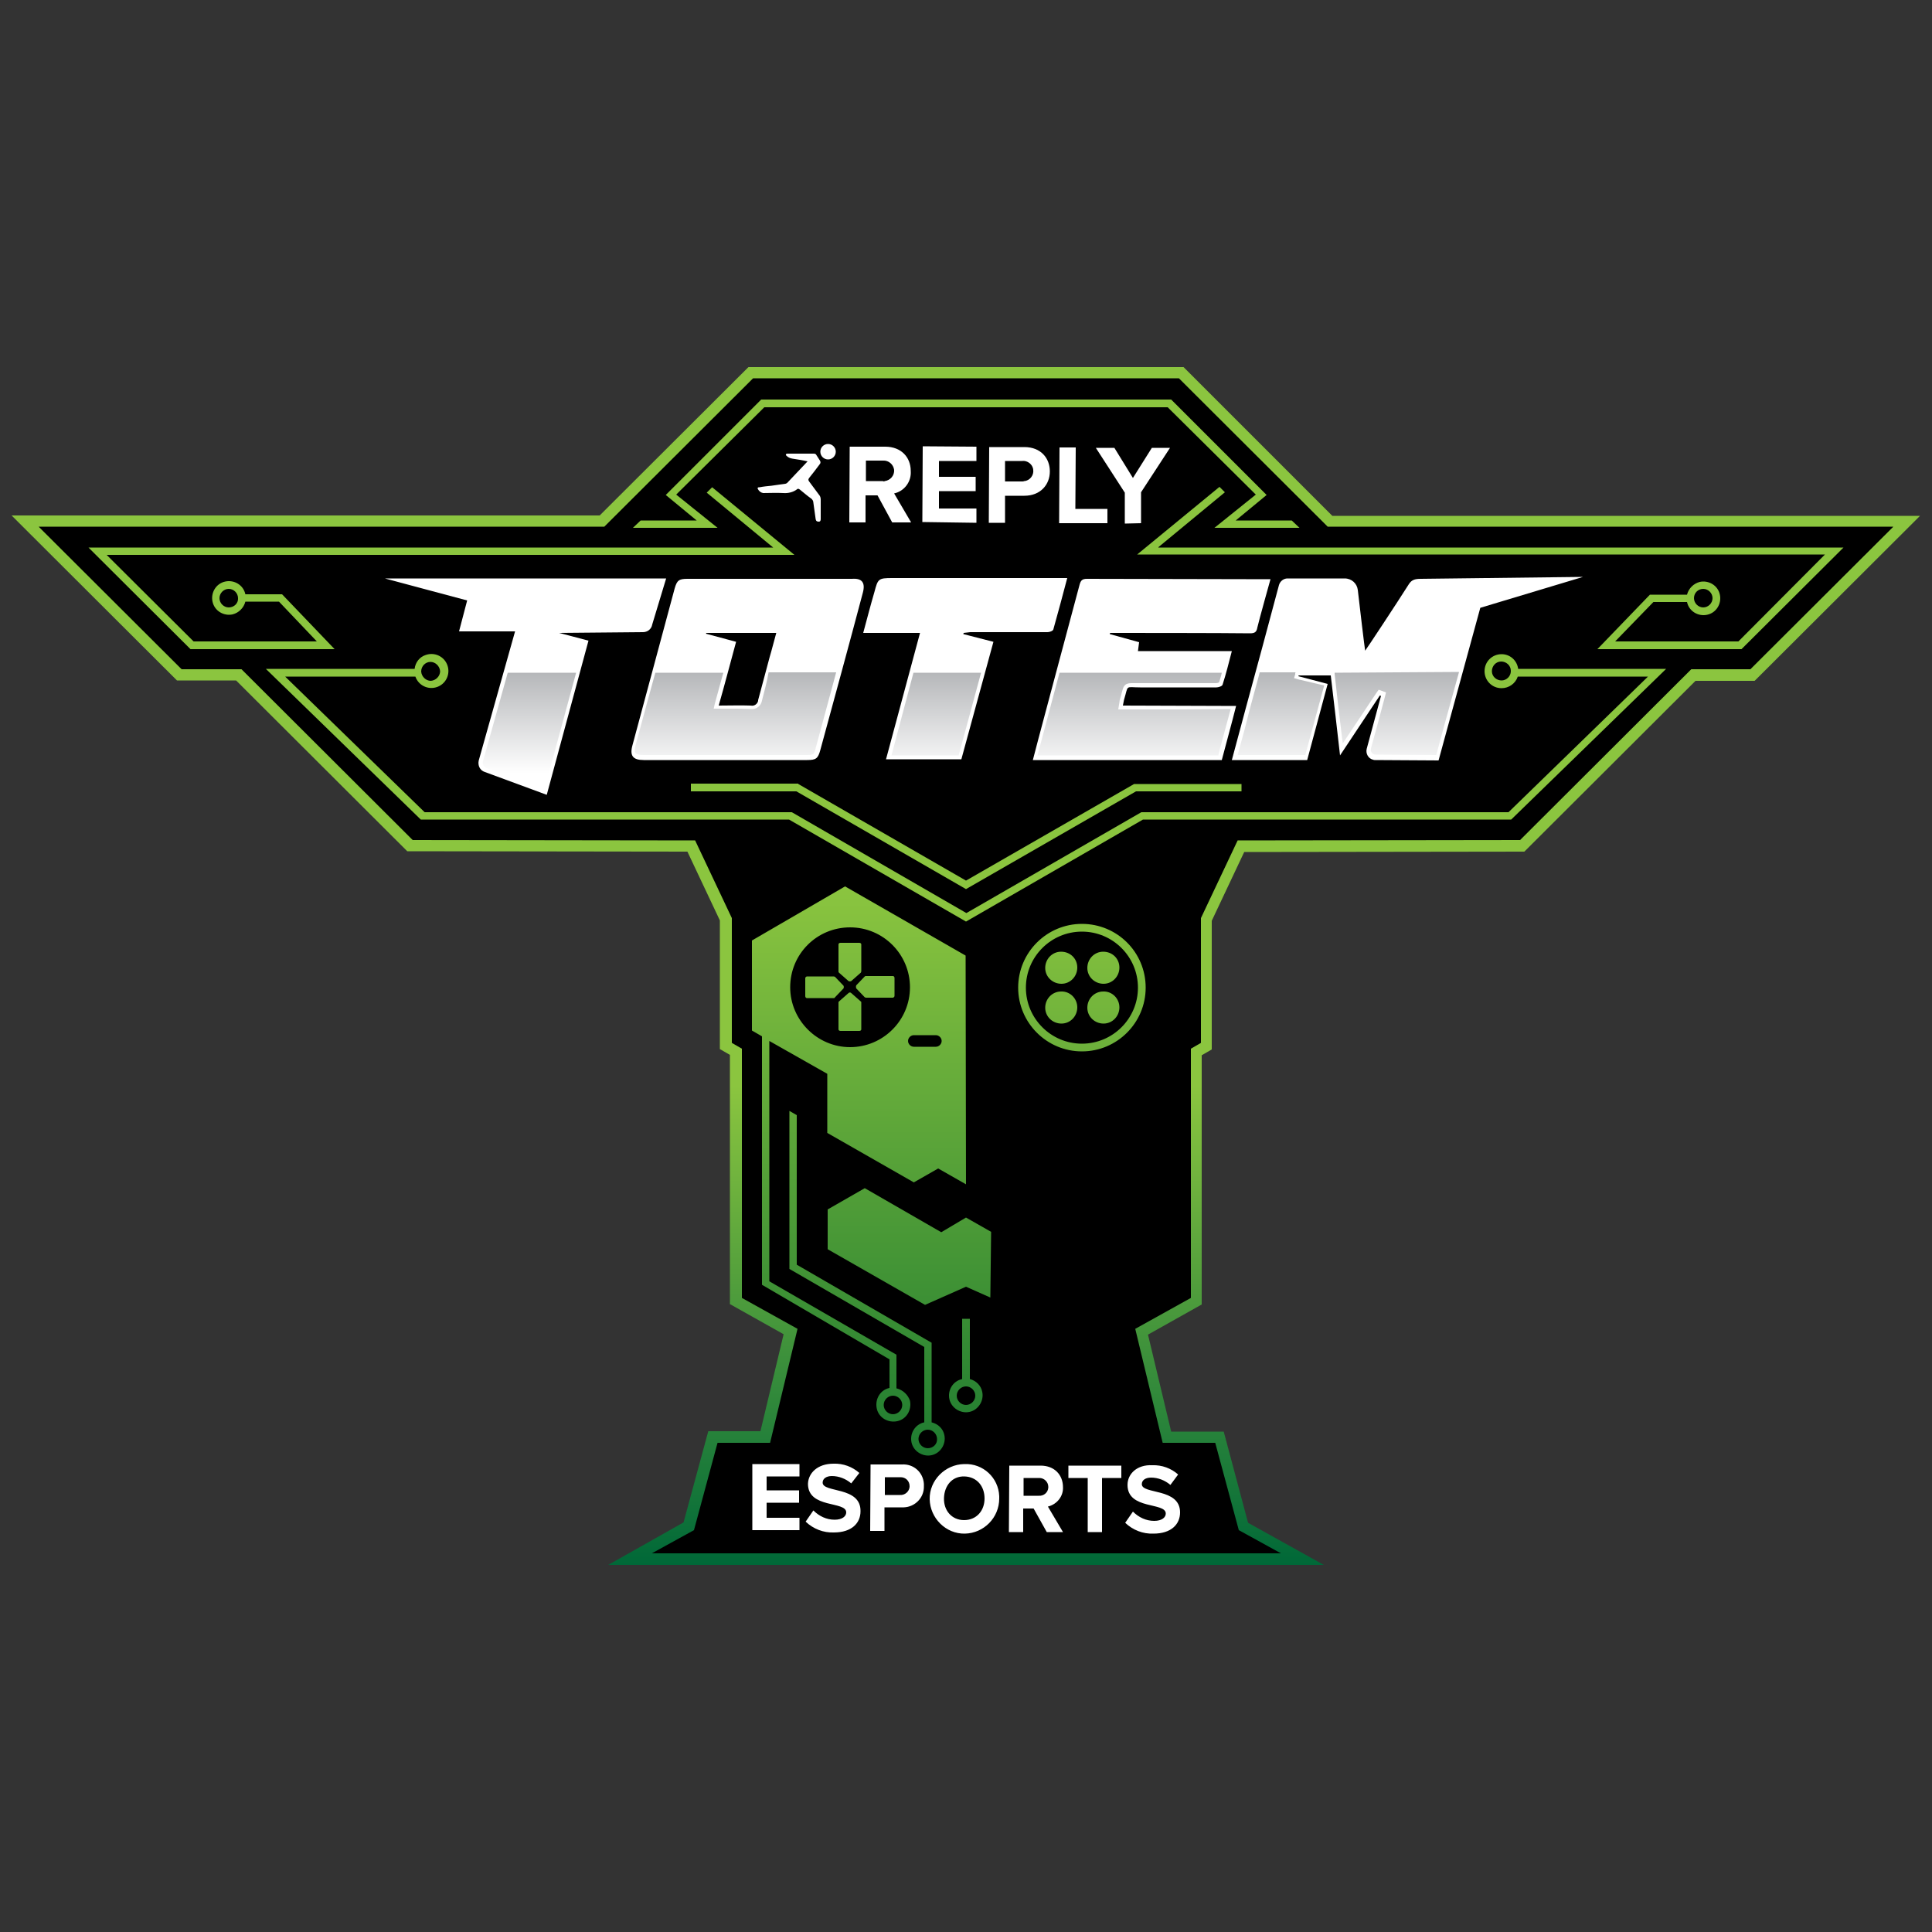
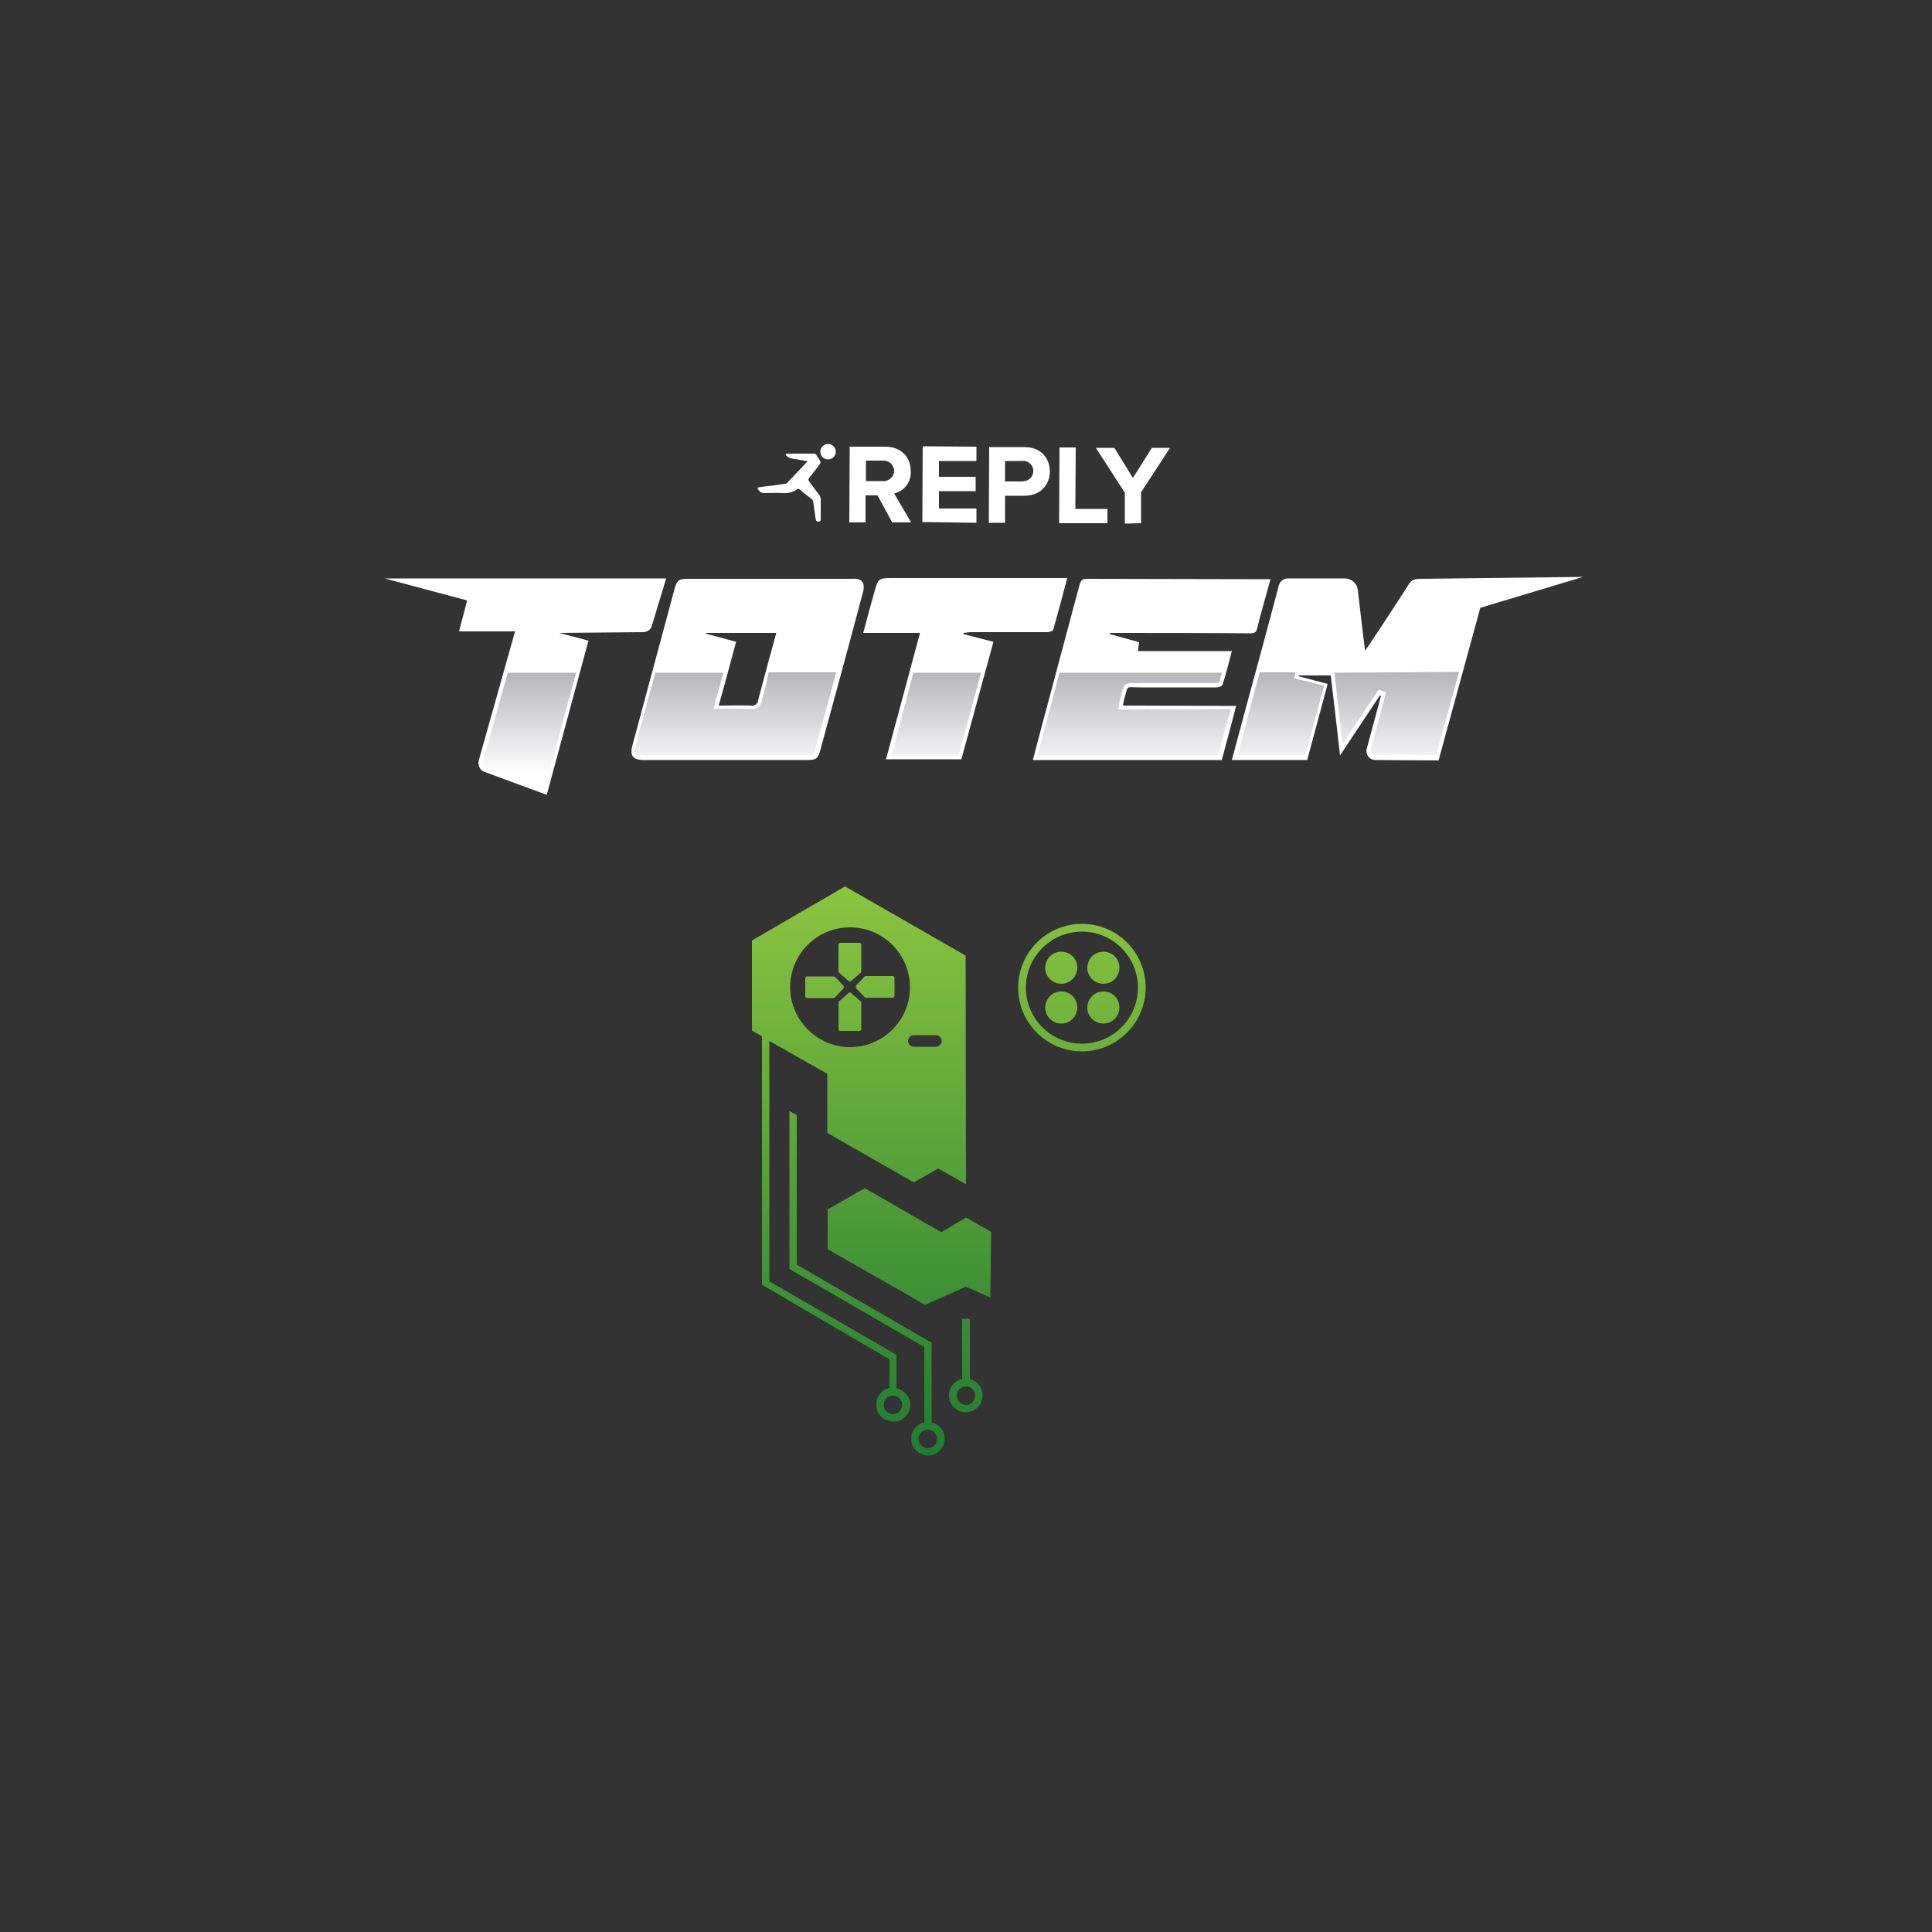
<svg xmlns="http://www.w3.org/2000/svg" version="1.1" id="Layers" x="0px" y="0px" viewBox="0 0 500 500" style="enable-background:new 0 0 500 500;" xml:space="preserve">
  <rect x="0" y="0" width="500" height="500" fill="#333333" stroke="none" />
  <style type="text/css">
	.st0{fill:#8BC53F;}
	.st1{fill:url(#SVGID_1_);}
	.st2{fill:url(#SVGID_2_);}
	.st3{fill:#FFFFFF;}
	.st4{fill:url(#SVGID_3_);}
</style>
-   <polygon points="163,403.5 178.3,395 184.5,371.9 198,371.9 204.6,344.7 190.4,336.8 190.4,272.2 187.8,270.7 187.8,237.9   178.8,219 106,218.9 61.7,174.7 46.4,174.7 6.5,134.9 155.9,134.9 194.3,96.5 305.7,96.5 344.1,134.9 493.5,134.9 453.6,174.7   438.3,174.7 394,218.9 321.2,219 312.2,237.9 312.2,270.7 309.6,272.2 309.6,336.8 295.4,344.7 302,371.9 315.5,371.9 321.7,395   337,403.5 " />
-   <path class="st0" d="M73,153.8h-9.5c-0.5-2.4-2.9-3.8-5.2-3.3c-2.4,0.5-3.8,2.9-3.3,5.2c0.5,2.4,2.9,3.8,5.2,3.3  c1.6-0.4,2.9-1.7,3.3-3.3h8.7L82,166H50.1l-22.5-22.4h178l-21.3-17.5l-1.4,1.4l17.2,14.2H22.9L49.3,168h37.3L73,153.8z M59.2,157.2  c-1.3,0-2.4-1.1-2.4-2.4c0-1.3,1.1-2.4,2.4-2.4c1.3,0,2.4,1.1,2.4,2.4C61.7,156.1,60.6,157.2,59.2,157.2  C59.2,157.2,59.2,157.2,59.2,157.2L59.2,157.2z M388.6,169.3c-2.4,0-4.4,1.9-4.4,4.4c0,2.4,1.9,4.4,4.4,4.4c1.9,0,3.6-1.2,4.2-3  h33.7l-36.1,35.1h-95l-0.2,0.1l-45.1,26l-45-26l-0.2-0.1h-95l-36.1-35.1h33.7c0.8,2.3,3.3,3.5,5.6,2.7s3.5-3.3,2.7-5.6  c-0.8-2.3-3.3-3.5-5.6-2.7c-1.6,0.5-2.7,1.9-2.9,3.6H68.8l40.1,39h95.3l45.8,26.4l45.8-26.4h95.3l40.1-39h-38.3  C392.6,170.9,390.8,169.3,388.6,169.3z M388.6,176.1c-1.3,0-2.5-1-2.5-2.4c0-1.3,1-2.5,2.4-2.5c1.3,0,2.5,1,2.5,2.4c0,0,0,0,0,0.1  C391,175,389.9,176.1,388.6,176.1z M111.4,171.3c1.3,0,2.4,1.1,2.5,2.4c0,1.3-1.1,2.4-2.4,2.5c-1.3,0-2.4-1.1-2.5-2.4c0,0,0,0,0,0  C109,172.4,110.1,171.3,111.4,171.3z M299.8,141.6l17.2-14.2l-1.4-1.4l-21.3,17.5h178L449.9,166H418l9.9-10.2h8.7  c0.5,2.4,2.9,3.8,5.2,3.3c2.4-0.5,3.8-2.9,3.3-5.2c-0.5-2.4-2.9-3.8-5.2-3.3c-1.6,0.4-2.9,1.7-3.3,3.3H427l-13.6,14.1h37.3  l26.4-26.3H299.8z M440.8,152.4c1.3,0,2.4,1.1,2.4,2.4c0,1.3-1.1,2.4-2.4,2.4c-1.3,0-2.4-1.1-2.4-2.4c0,0,0,0,0,0  C438.4,153.4,439.5,152.4,440.8,152.4L440.8,152.4z M185.7,136.6h-21.9l2-1.9h14.5l-8-6.6l24.7-24.7h106.1l24.7,24.7l-8,6.6h14.5  l2,1.9h-22l10.7-8.6l-22.8-22.6H197.8l-22.8,22.6L185.7,136.6z M206.6,202.9l43.4,25l43.5-25h27.8v1.9h-27.3L250,230.1l-43.9-25.3  h-27.3v-2H206.6z" />
  <linearGradient id="SVGID_1_" gradientUnits="userSpaceOnUse" x1="245.515" y1="272.47" x2="245.515" y2="125.198" gradientTransform="matrix(1 0 0 -1 0 502)">
    <stop offset="0" style="stop-color:#8BC53F" />
    <stop offset="1" style="stop-color:#1F7C31" />
  </linearGradient>
  <path class="st1" d="M241.1,368.1v-20.6l-34.9-20.2v-38.7l-1.9-1.1v40.9l34.9,20.2v19.5c-2.4,0.5-3.8,2.9-3.3,5.2s2.9,3.8,5.2,3.3  s3.8-2.9,3.3-5.2C244.1,369.8,242.8,368.5,241.1,368.1L241.1,368.1z M240.1,374.8c-1.3,0-2.4-1.1-2.4-2.4c0-1.3,1.1-2.4,2.4-2.4  c1.3,0,2.4,1.1,2.4,2.4c0,0,0,0,0,0C242.6,373.7,241.5,374.8,240.1,374.8L240.1,374.8z M251,356.9v-15.6h-2v15.6  c-2.4,0.5-3.8,2.9-3.3,5.2s2.9,3.8,5.2,3.3s3.8-2.9,3.3-5.2C253.9,358.6,252.6,357.3,251,356.9L251,356.9z M250,363.6  c-1.3,0-2.4-1.1-2.4-2.4c0-1.3,1.1-2.4,2.4-2.4c1.3,0,2.4,1.1,2.4,2.4c0,0,0,0,0,0C252.4,362.5,251.3,363.6,250,363.6z M250,315.1  l6.5,3.7l-0.2,17L250,333l-10.6,4.7l-25.2-14.4V313l9.6-5.5l19.8,11.4L250,315.1z M222.8,259.2c0.1,0.1,0.1,0.1,0.1,0.2v7  c0,0.2-0.2,0.4-0.5,0.4h-4.9c-0.3,0-0.5-0.2-0.5-0.4v-7c0-0.1,0.1-0.2,0.1-0.2l2.5-2.2c0.2-0.2,0.5-0.2,0.7,0L222.8,259.2z   M215.8,258.3h-7c-0.2,0-0.4-0.2-0.4-0.5v-4.6c0-0.2,0.1-0.4,0.4-0.5h7c0.1,0,0.2,0.1,0.3,0.1l2.2,2.3c0.1,0.2,0.1,0.5,0,0.7  l-2.2,2.3C216,258.3,216,258.3,215.8,258.3L215.8,258.3z M217.1,251.7c-0.1-0.1-0.1-0.2-0.1-0.3v-7c0-0.2,0.2-0.4,0.5-0.4h4.9  c0.3,0,0.5,0.2,0.5,0.4v7c0,0.1-0.1,0.2-0.1,0.3l-2.5,2.2c-0.2,0.1-0.5,0.1-0.7,0L217.1,251.7z M221.6,255l2.2-2.3  c0.1-0.1,0.2-0.1,0.3-0.1h7c0.2,0,0.4,0.2,0.4,0.5v4.6c0,0.2-0.1,0.4-0.4,0.5h-7c-0.1,0-0.2-0.1-0.3-0.1l-2.2-2.3  C221.5,255.5,221.5,255.2,221.6,255L221.6,255z M232,359.3v-8.7l-32.9-19v-62.2l15,8.5v15.3l22.4,12.8l6.3-3.6l7.2,4.1l-0.1-59.2  l-31.2-17.9l-24.1,14v23.3l2.6,1.5v64.3l33,19.3v7.4c-2.4,0.5-3.8,2.9-3.3,5.3c0.5,2.4,2.9,3.8,5.3,3.3c2.4-0.5,3.8-2.9,3.3-5.3  C235,361,233.7,359.7,232,359.3L232,359.3z M242.2,267.9c0.8,0,1.5,0.7,1.5,1.5c0,0.8-0.7,1.5-1.5,1.5c0,0,0,0,0,0h-5.7  c-0.8,0-1.5-0.7-1.5-1.5c0-0.8,0.7-1.5,1.5-1.5c0,0,0,0,0,0H242.2z M220,240c8.6,0,15.5,7,15.5,15.5c0,8.6-7,15.5-15.5,15.5  s-15.5-7-15.5-15.5C204.5,246.9,211.4,240,220,240C220,240,220,240,220,240z M231.1,366c-1.3,0-2.4-1.1-2.4-2.4s1.1-2.4,2.4-2.4  c1.3,0,2.4,1.1,2.4,2.4C233.5,364.9,232.4,366,231.1,366C231.1,366,231.1,366,231.1,366L231.1,366z M278.8,250.4  c0,2.3-1.8,4.2-4.1,4.2c-2.3,0-4.2-1.8-4.2-4.1s1.8-4.2,4.1-4.2c0,0,0,0,0,0C277,246.3,278.8,248.1,278.8,250.4  C278.8,250.4,278.8,250.4,278.8,250.4L278.8,250.4z M289.7,250.4c0,2.3-1.8,4.2-4.1,4.2c-2.3,0-4.2-1.8-4.2-4.1s1.8-4.2,4.1-4.2  c0,0,0,0,0,0C287.9,246.3,289.7,248.1,289.7,250.4C289.7,250.4,289.7,250.4,289.7,250.4L289.7,250.4z M278.8,260.7  c0,2.3-1.8,4.2-4.1,4.2c-2.3,0-4.2-1.8-4.2-4.1c0-2.3,1.8-4.2,4.1-4.2c0,0,0,0,0,0C276.9,256.5,278.8,258.4,278.8,260.7  C278.8,260.6,278.8,260.7,278.8,260.7L278.8,260.7z M289.7,260.7c0,2.3-1.8,4.2-4.1,4.2c-2.3,0-4.2-1.8-4.2-4.1  c0-2.3,1.8-4.2,4.1-4.2c0,0,0,0,0,0C287.8,256.5,289.7,258.4,289.7,260.7C289.7,260.6,289.7,260.7,289.7,260.7L289.7,260.7z   M280,239.1c-9.1,0-16.5,7.4-16.5,16.5c0,9.1,7.4,16.5,16.5,16.5c9.1,0,16.5-7.4,16.5-16.5C296.5,246.4,289.1,239.1,280,239.1z   M280,270.1c-8,0-14.5-6.5-14.5-14.5c0-8,6.5-14.5,14.5-14.5c8,0,14.5,6.5,14.5,14.5C294.5,263.6,288,270.1,280,270.1z" />
  <linearGradient id="SVGID_2_" gradientUnits="userSpaceOnUse" x1="250" y1="407" x2="250" y2="97" gradientTransform="matrix(1 0 0 -1 0 502)">
    <stop offset="0" style="stop-color:#8BC53F" />
    <stop offset="0.6" style="stop-color:#8BC53F" />
    <stop offset="1" style="stop-color:#006838" />
  </linearGradient>
-   <path class="st2" d="M305.1,97.9l38.5,38.4H490l-37,36.9h-15.3l-44.3,44.2l-73.1,0.1l-9.5,20.1v32.3l-2.6,1.5v64.5l-14.4,8l7.1,29.5  h13.6l6.1,22.6l10.9,6H168.7l10.9-6l6.1-22.6h13.6l7.1-29.5l-14.4-8v-64.5l-2.6-1.5v-32.3l-9.5-20.1l-73.1-0.1l-44.3-44.2H47  l-37-36.9h146.4l38.5-38.4H305.1 M306.3,95H193.7l-38.5,38.4H3l42.8,42.7h15.3l44.3,44.2l72.5,0.1l8.4,17.8v33.3l2.6,1.5v64.5  l13.9,7.8l-6,25.1h-13.5l-6.4,23.6L157.4,405h185.2L323,394.1l-6.3-23.6h-13.6l-6-25.1l13.9-7.8v-64.5l2.6-1.5v-33.3l8.4-17.8  l72.5-0.1l44.3-44.2h15.3l42.8-42.7H344.8L306.3,95z" />
  <path class="st3" d="M209,119.4c-1.3-0.3-2.6-0.5-3.9-0.7c-0.6-0.1-1.1-0.3-1.5-0.7c-0.1-0.1-0.3-0.2-0.2-0.4  c0.1-0.2,0.2-0.2,0.4-0.2h6.8c0.3,0,0.6,0.1,0.7,0.4c0.3,0.5,0.6,0.9,0.9,1.4c0.2,0.3,0.2,0.7-0.1,1c-0.9,1.2-1.8,2.4-2.7,3.5  c-0.2,0.3-0.3,0.5,0,0.9c0.9,1.2,1.7,2.3,2.6,3.5c0.3,0.3,0.4,0.8,0.4,1.2c0,1.7,0,3.3,0,5c0,0.4-0.1,0.7-0.5,0.7s-0.7-0.1-0.8-0.6  c-0.2-1.4-0.4-2.9-0.6-4.3c0-0.4-0.2-0.8-0.6-1.1c-1-0.7-1.9-1.5-2.9-2.3c-0.3-0.2-0.5-0.3-0.7-0.1c-1,0.8-2.4,1.1-3.6,1  c-1.7-0.1-3.5,0-5.2,0c-0.6-0.1-1.1-0.5-1.4-1.1c-0.1-0.4,0.2-0.4,0.5-0.4c1-0.2,2.1-0.3,3.1-0.4l3.5-0.5c0.2,0,0.3-0.1,0.5-0.2  L209,119.4z M214.3,118.9c1.1,0,2-0.9,2-2c0-1.1-0.9-2-2-2s-2,0.9-2,2C212.3,118,213.2,118.9,214.3,118.9  C214.3,118.9,214.3,118.9,214.3,118.9L214.3,118.9z M235.8,135.2l-4.4-7.5c2.7-0.6,4.5-3.1,4.3-5.8c0-3.6-2.5-6.3-6.6-6.3h-9.2  l-0.1,19.6h4.2v-7h3.1l3.8,7L235.8,135.2z M228.5,124.5h-4.4v-5.3h4.4c1.5-0.1,2.7,1,2.9,2.4c0.1,1.5-1,2.7-2.4,2.9  C228.8,124.6,228.6,124.6,228.5,124.5z M252.7,135.3v-3.7H243v-4.5h9.5v-3.7h-9.5v-4.1h9.7v-3.7l-13.9-0.1l-0.1,19.6L252.7,135.3z   M260.1,135.3v-7h5c4.2,0,6.6-2.9,6.6-6.3c0-3.4-2.3-6.3-6.6-6.3H256l-0.1,19.6L260.1,135.3z M264.5,124.6h-4.4v-5.3h4.4  c1.4-0.2,2.8,0.9,2.9,2.3c0.2,1.4-0.9,2.8-2.3,2.9C264.9,124.6,264.7,124.6,264.5,124.6L264.5,124.6z M286.6,135.4v-3.7h-8.3  l0.1-15.9h-4.2l-0.1,19.6H286.6z M295.3,135.4v-8l7.5-11.5h-4.7l-4.9,7.8l-4.8-7.8h-4.8l7.5,11.6v8L295.3,135.4z" />
-   <path class="st3" d="M194.7,378.9l12.2,0v3.2h-8.5v3.6h8.4v3.2h-8.4v3.9h8.5v3.2h-12.2V378.9z M212.9,383.7c0-1,0.9-1.7,2.4-1.7  c1.8,0,3.6,0.7,5,1.9l2.1-2.7c-1.8-1.6-4.2-2.5-6.7-2.4c-4.1,0-6.5,2.4-6.6,5.2c0,6.5,9.9,4.4,9.9,7.4c0,1-1,1.9-3,1.9  c-2.1,0-4-0.9-5.5-2.4l-2,2.9c2,1.9,4.6,2.9,7.3,2.8c4.6,0,6.9-2.4,6.9-5.5C222.8,384.6,212.9,386.4,212.9,383.7z M239.1,384.6  c0.1,3-2.3,5.4-5.2,5.5c-0.2,0-0.4,0-0.6,0h-4.4v6.1h-3.7l0.1-17.2h8.1c3-0.2,5.5,2,5.7,5C239.1,384.2,239.1,384.4,239.1,384.6z   M235.4,384.6c0-1.3-1-2.3-2.3-2.3c-0.1,0-0.1,0-0.2,0H229v4.6h3.9c1.3,0.1,2.4-0.9,2.5-2.1C235.4,384.7,235.4,384.7,235.4,384.6  L235.4,384.6z M258.6,387.8c0,5-4,9-8.9,9.1s-9-4-9.1-8.9s4-9,8.9-9.1c0,0,0,0,0.1,0c4.8-0.2,8.8,3.5,9,8.3  C258.6,387.4,258.6,387.6,258.6,387.8L258.6,387.8z M254.8,387.8c0-3.2-2-5.6-5.2-5.7s-5.2,2.4-5.3,5.6s2,5.7,5.2,5.7  S254.8,391,254.8,387.8L254.8,387.8z M271.2,389.9l3.9,6.6h-4.2l-3.4-6.1h-2.7v6.1h-3.7l0.1-17.2h8.1c3.6,0,5.8,2.4,5.8,5.6  C275.2,387.2,273.6,389.3,271.2,389.9L271.2,389.9z M271.3,384.8c0-1.3-1.1-2.3-2.3-2.3c-0.1,0-0.1,0-0.2,0h-3.9v4.6h3.9  c1.3,0.1,2.4-0.8,2.5-2.1C271.3,384.9,271.3,384.8,271.3,384.8L271.3,384.8z M276.5,382.5h5l0,14h3.7l0-14h5v-3.2h-13.7L276.5,382.5  z M291.8,384.3c0,6.5,9.9,4.4,9.9,7.4c0,1-1,1.9-3,1.9c-2.1,0-4-0.9-5.5-2.4l-2,2.9c2,1.9,4.6,2.9,7.3,2.8c4.6,0,6.9-2.4,6.9-5.5  c0-6.4-9.9-4.6-9.9-7.3c0-1,0.9-1.7,2.4-1.7c1.8,0,3.6,0.7,5,1.9l2-2.7c-1.8-1.6-4.2-2.5-6.7-2.4C294.3,379,291.8,381.4,291.8,384.3  L291.8,384.3z" />
  <path class="st3" d="M249.4,163.8l-0.1,0.3l7.8,2l-8.3,30.4h-19.5l8.8-32.7h-14.7c1-3.7,1.9-7.2,2.9-10.6c0.9-3.4,1-3.6,4.6-3.6H274  h2.2c-1.2,4.6-2.4,9-3.6,13.3c-0.1,0.4-1,0.7-1.5,0.7c-6.7,0-13.4,0-20,0L249.4,163.8z M290.6,182.6c0.1-0.6,0.2-1.1,0.3-1.5  c1.2-4,0.2-3.2,4.2-3.2c6.6,0,13.1,0,19.7,0c0.5,0,1.5-0.3,1.6-0.7c0.9-2.8,1.6-5.6,2.4-8.7h-24.3c0.1-0.9,0.2-1.6,0.3-2.3l-7.6-2.1  l0.1-0.3c4.7,0,28.9,0,36.2,0.1c1.2,0,1.7-0.3,1.9-1.5c0.4-1.8,3.4-12.5,3.4-12.5l-47.5-0.1c-1.2,0-1.6,0.4-1.9,1.5  c-3.9,14.6-12,44.8-12.1,45.4h48.9c1.2-4.6,2.5-9.2,3.7-14L290.6,182.6z M223.3,153.4c-3.6,13.6-7.3,27.1-11,40.7  c-0.6,2.2-1.1,2.6-3.4,2.6h-42.3c-2.8,0-3.7-1.1-2.9-3.9c3.6-13.5,7.3-27,10.9-40.5c0.6-2.1,1.1-2.5,3.3-2.5c14.2,0,28.4,0,42.6,0  C223.1,149.6,224,150.8,223.3,153.4z M200.9,163.8h-18.1l-0.1,0.2l7.8,2.1c-1.5,5.5-2.9,10.9-4.5,16.5c3,0,5.6-0.1,8.3,0  c0.9,0.2,1.7-0.4,1.9-1.2c0-0.1,0-0.1,0-0.2c1-3.7,2-7.5,3-11.2C199.8,168,200.3,165.9,200.9,163.8z M166.4,163.6  c1.2,0,2.2-0.8,2.4-2l3.6-11.9H99.6l21.3,5.7l-2.1,8h14.5l-9.4,33.4c-0.3,1.3,0.3,2.6,1.6,3l16,5.9l10.8-39.9l-7.6-2L166.4,163.6z   M367.7,149.8c-1.6,0-2.4,0.3-3.1,1.4c-3.3,5.2-10.7,16.4-11.3,17.2c-0.2-1.2-1.4-11.3-1.9-15.7c-0.2-1.7-1.6-3-3.4-3  c-4.9,0-9.9,0-14.8,0c-1,0-1.9,0.7-2.2,1.7c-2.8,10.6-5.7,21.2-8.6,31.9l-3.6,13.4h19.5l5.3-19.7l-7.6-2l0.1-0.2h8.3  c0.8,6.8,1.6,13.5,2.4,20.7l10.3-15.5l0.3,0.1c-1,3.7-2.7,10-3.7,13.7c-0.3,1.2,0.4,2.5,1.6,2.8c0.2,0.1,0.4,0.1,0.6,0.1l16.4,0.1  c0,0,6.3-23,10.8-39.5l26.6-8L367.7,149.8z" />
  <linearGradient id="SVGID_3_" gradientUnits="userSpaceOnUse" x1="251.188" y1="301.91" x2="251.188" y2="333.25" gradientTransform="matrix(1 0 0 -1 0 502)">
    <stop offset="0" style="stop-color:#FFFFFF" />
    <stop offset="1" style="stop-color:#A6A8AB" />
  </linearGradient>
  <path class="st4" d="M197.2,181.3c-0.2,1.3-1.4,2.3-2.7,2.2h-0.2c-1,0-2.1-0.1-3.5-0.1h-6.1l0.3-1.3l1.7-6.2l0.5-1.8h-17.6l-1.6,5.8  c-1.2,4.3-2.3,8.6-3.5,12.9c-0.3,1-0.3,1.8,0,2.1s0.9,0.5,2,0.5h42.2c1.9,0,2-0.1,2.4-1.8c1.3-4.8,2.6-9.6,3.9-14.4l1.4-5.2h-17.5  C198.5,176.5,197.8,178.9,197.2,181.3z M230.9,194.8l-0.2,0.7h17.4l1.9-7l3.9-14.4h-17.5L230.9,194.8z M304.3,183.6h-14.9l0.2-1.2  c0-0.2,0.1-0.4,0.1-0.6c0-0.3,0.1-0.7,0.2-1c0.2-0.6,0.3-1.1,0.4-1.5c0.4-1.5,0.6-2.5,2.5-2.5h0.7c0.4,0,0.8,0,1.4,0h0.2  c2.1,0,4.3,0,6.4,0h13.3c0.2,0,0.5-0.1,0.7-0.2c0.2-0.7,0.5-1.5,0.7-2.5h-42c-1.7,6.4-4.7,17.7-5.7,21.4H288h27.3l0.5-2l2.7-10  L304.3,183.6z M335.9,175.8l-1-0.3l0.3-1v-0.1v-0.2l0.1-0.2h-9.3l-0.3,1.2l-2.2,8.1l-1.4,5.5l-1.8,6.6h17.5l2.7-9.9l2.2-8.1l0,0  L335.9,175.8z M345.4,174.1v0.3l1,8.9l1.1,9.1l8.8-13.2l0.5-0.7l0.8,0.3h0.1l0.2,0.1l0.8,0.3l-0.2,0.8l-2,7.5l-1.7,6.2  c-0.1,0.4,0,0.8,0.2,1.1c0.2,0.3,0.6,0.5,1,0.5l15.7,0.1c0.7-2.6,3.1-11.5,5.9-21.5L345.4,174.1z M131.4,174.1l-6.4,22.9  c-0.2,0.8,0.2,1.5,0.9,1.8l15,5.5l8.2-30.2H131.4z" />
</svg>